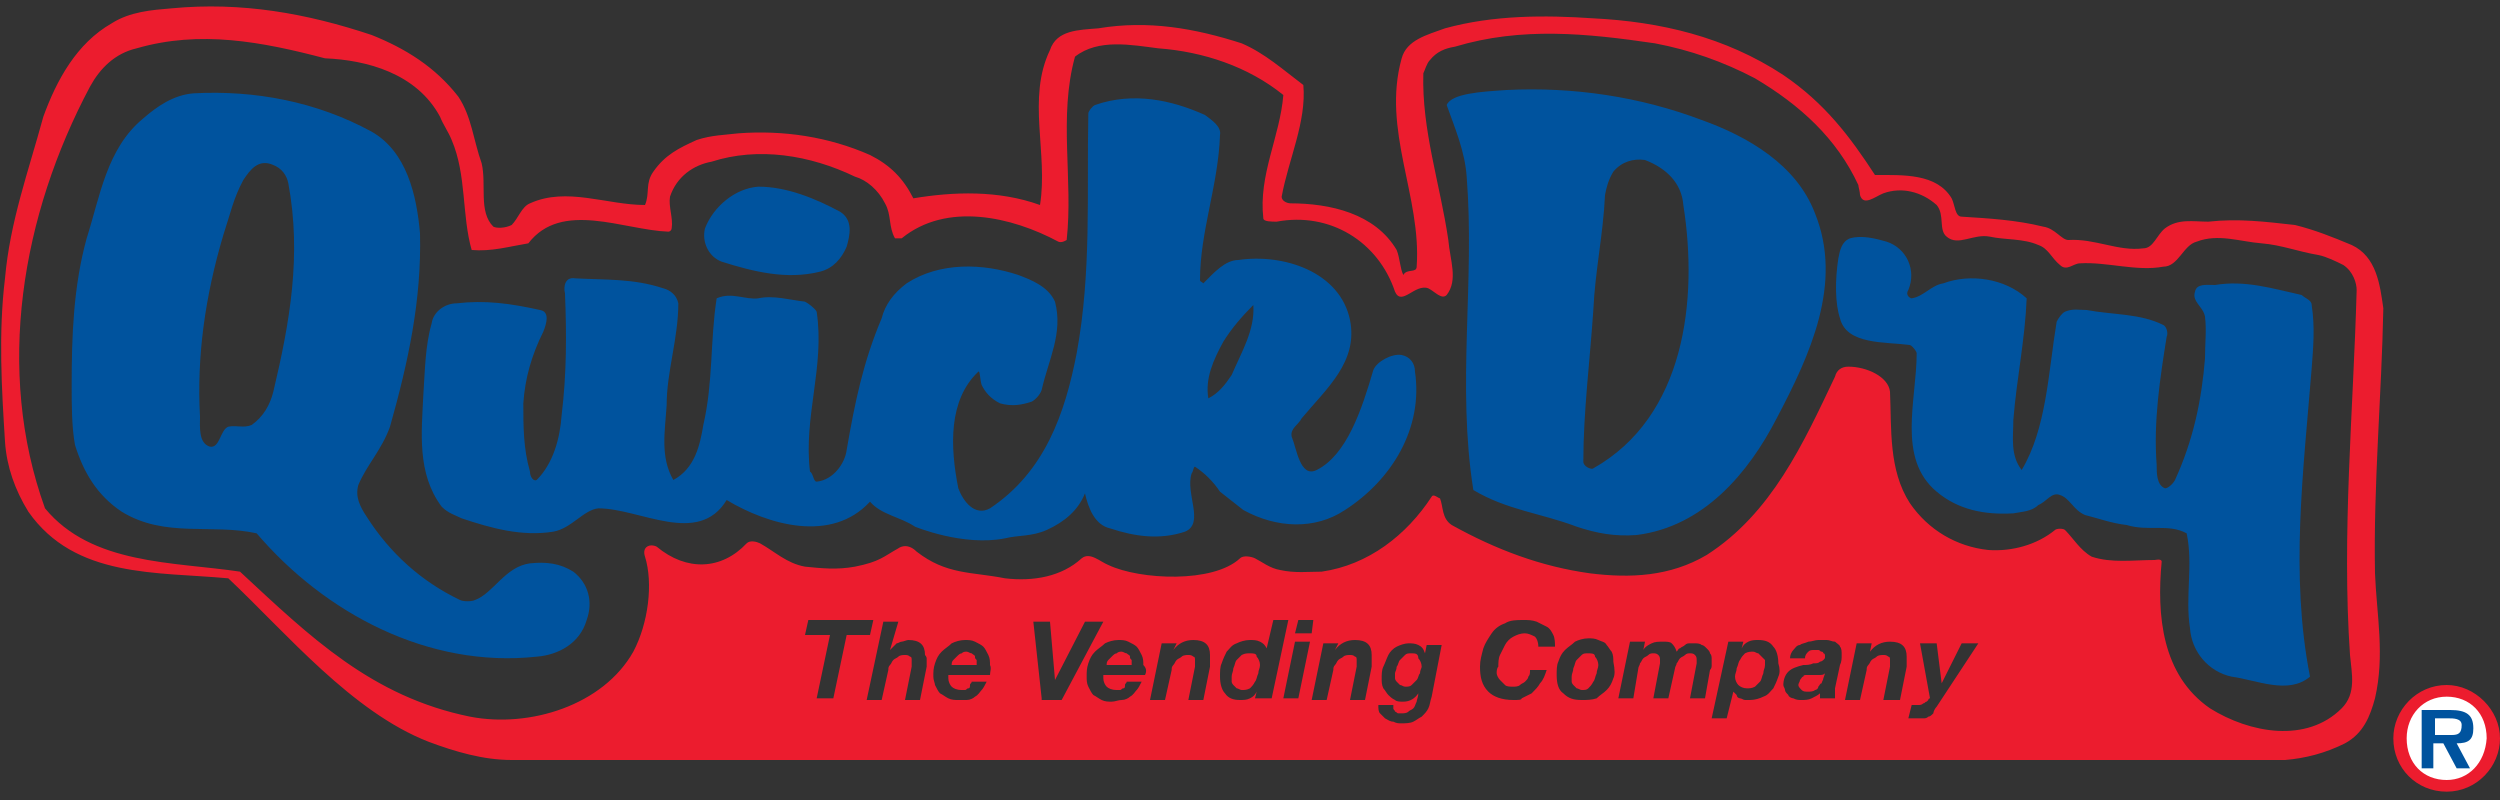
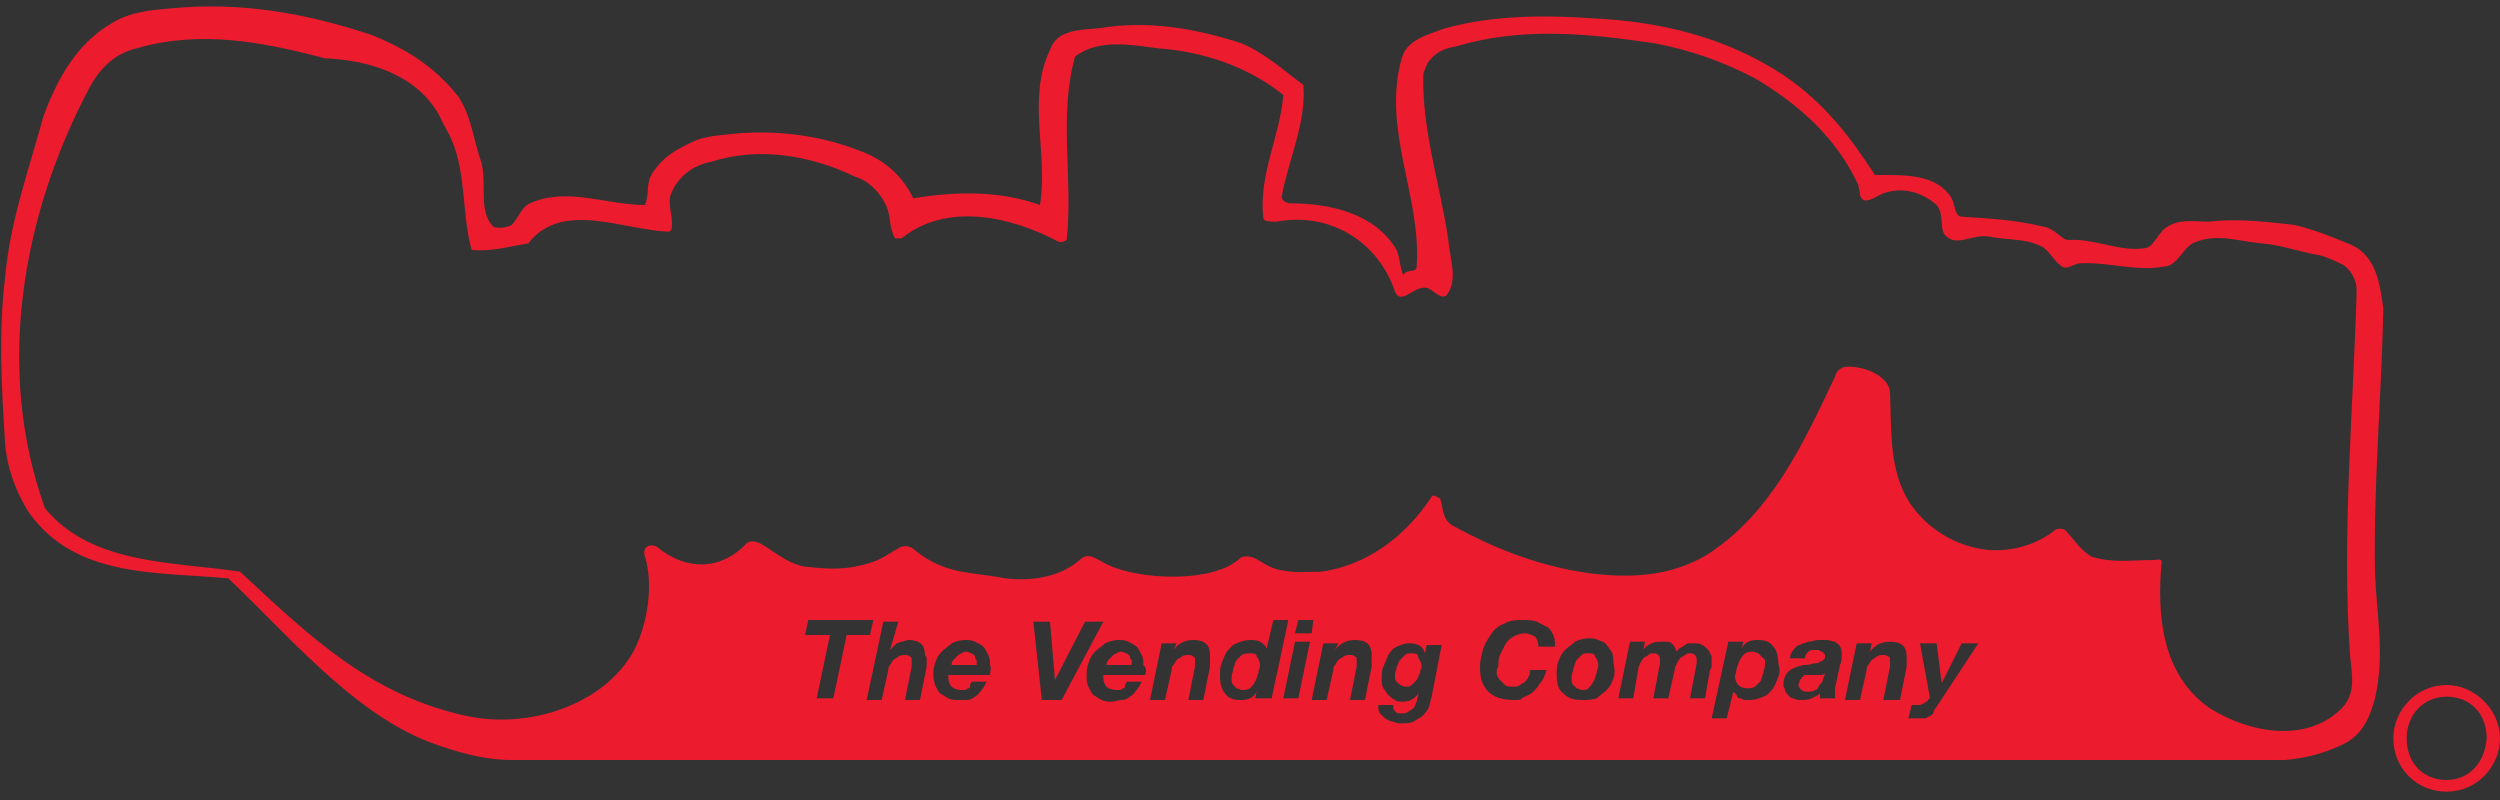
<svg xmlns="http://www.w3.org/2000/svg" version="1.1" id="Layer_1" x="0px" y="0px" width="150px" height="48px" viewBox="0 0 150 48" style="enable-background:new 0 0 150 48;" xml:space="preserve">
  <rect x="0" y="0" width="150" height="48" fill="#333333" stroke="none" />
  <style type="text/css">
	.Arched_x0020_Green{fill:url(#SVGID_1_);stroke:#FFFFFF;stroke-width:0.25;stroke-miterlimit:1;}
	.st0{fill:#FFFFFF;}
	.st1{fill:#00539E;}
	.st2{fill:#EC1C2E;}
</style>
  <linearGradient id="SVGID_1_" gradientUnits="userSpaceOnUse" x1="-231" y1="420" x2="-230.293" y2="419.293">
    <stop offset="0" style="stop-color:#1EAB4B" />
    <stop offset="0.983" style="stop-color:#19361A" />
  </linearGradient>
  <g>
-     <path class="st0" d="M149.6,44.4c0,1.5-1.2,2.8-2.8,2.8c-1.5,0-2.8-1.2-2.8-2.8c0-1.5,1.2-2.8,2.8-2.8   C148.3,41.6,149.6,42.8,149.6,44.4" />
-     <path class="st1" d="M138.1,17.7c-1.8-0.4-3.4-0.9-5.2-0.6c-0.5,0-1.1-0.1-1.2,0.4c-0.2,0.6,0.5,0.9,0.6,1.5c0.1,0.8,0,1.6,0,2.5   c-0.2,2.5-0.7,4.9-1.8,7.3c-0.1,0.2-0.4,0.5-0.6,0.5c-0.5-0.2-0.5-0.9-0.5-1.4c-0.2-2.6,0.2-5.2,0.6-7.7c0.1-0.2,0-0.6-0.2-0.7   c-1.4-0.7-3-0.6-4.6-0.9c-0.5,0-0.8-0.1-1.3,0.1c-0.2,0.1-0.4,0.4-0.5,0.6c-0.5,3-0.6,6.4-2.1,8.9c-0.7-0.9-0.5-2-0.5-3   c0.2-2.5,0.7-4.8,0.8-7.3c-1.3-1.2-3.4-1.5-5-0.9c-0.7,0.1-1.2,0.8-1.9,0.9c-0.1,0-0.4-0.2-0.2-0.5c0.5-1.2-0.1-2.5-1.3-2.9   c-0.7-0.2-1.5-0.4-2.2-0.2c-0.5,0.2-0.6,0.7-0.7,1.2c-0.2,1.3-0.2,2.7,0.1,3.6c0.4,1.6,2.7,1.4,4.2,1.6c0.2,0.1,0.4,0.4,0.4,0.5   c0,2.8-1.2,6.3,1.2,8.3c1.3,1.1,2.9,1.4,4.6,1.3c0.5-0.1,1.1-0.1,1.5-0.5c0.5-0.2,0.8-0.8,1.3-0.6c0.6,0.2,0.8,0.9,1.5,1.2   c0.8,0.2,1.6,0.5,2.5,0.6c1.3,0.4,2.5-0.1,3.6,0.5c0.4,1.9-0.1,3.8,0.2,5.7c0.1,1.4,1.1,2.6,2.5,2.9c1.5,0.2,3.4,1.1,4.7,0   c-1.2-6.1-0.4-12.3,0.1-18.5c0.1-1.3,0.2-2.5,0-3.8C138.7,18,138.3,17.9,138.1,17.7 M73.9,22.5c-0.4,0.6-0.8,1.1-1.4,1.4   c-0.2-1.2,0.3-2.3,0.9-3.4c0.5-0.8,1.1-1.5,1.8-2.2C75.3,19.8,74.5,21.1,73.9,22.5 M84.1,21.3c-0.6-0.1-1.5,0.4-1.7,0.9   c-0.7,2.4-1.6,5.1-3.4,6c-1,0.5-1.2-1.3-1.5-2c-0.1-0.5,0.4-0.7,0.6-1.1c1.5-1.8,3.4-3.4,2.9-5.9c-0.6-2.9-4-4-6.7-3.6   c-0.8,0-1.5,0.8-2.1,1.4c-0.1-0.1-0.2-0.1-0.2-0.2c0-2.9,1.1-5.7,1.2-8.7c0.1-0.5-0.5-0.9-0.9-1.2c-2-0.9-4.3-1.4-6.6-0.6   c-0.2,0.1-0.4,0.4-0.4,0.5c-0.1,4.8,0.2,9.5-0.7,14.4c-0.7,3.6-1.9,7.1-5.2,9.3c-0.9,0.5-1.6-0.4-1.9-1.2c-0.5-2.5-0.6-5.3,1.2-7   c0.1-0.1,0.1,0.5,0.2,0.8c0.2,0.4,0.5,0.8,1.1,1.1c0.7,0.2,1.3,0.1,1.9-0.1c0.2-0.1,0.5-0.4,0.6-0.7c0.4-1.8,1.3-3.4,0.8-5.3   c-0.4-0.9-1.4-1.3-2.2-1.6c-2.1-0.7-4.7-0.8-6.7,0.5c-0.8,0.6-1.3,1.3-1.5,2.1c-1.1,2.6-1.6,5-2.1,7.9c-0.1,0.8-0.8,1.8-1.8,1.9   c-0.2,0-0.2-0.5-0.4-0.6c-0.4-3.3,0.9-6.3,0.4-9.6c-0.1-0.2-0.5-0.5-0.7-0.6c-0.9-0.1-1.9-0.4-2.8-0.2c-0.8,0.1-1.6-0.4-2.5,0   c-0.4,2.6-0.2,5-0.8,7.6c-0.2,1.2-0.5,2.6-1.8,3.3c-0.8-1.4-0.5-2.9-0.4-4.5c0-2,0.7-4,0.7-6.1c-0.1-0.5-0.5-0.8-0.9-0.9   c-1.8-0.6-3.5-0.5-5.3-0.6c-0.6-0.1-0.7,0.5-0.6,0.9c0.1,2.5,0.1,4.8-0.2,7.3c-0.1,1.4-0.5,2.9-1.5,3.9c-0.2,0.1-0.4-0.2-0.4-0.5   c-0.4-1.4-0.4-2.7-0.4-4.1c0.1-1.5,0.5-2.9,1.2-4.3c0.2-0.5,0.4-1.2-0.2-1.3c-1.8-0.4-3.3-0.6-5-0.4c-0.7,0-1.4,0.5-1.5,1.2   c-0.4,1.4-0.4,2.9-0.5,4.3c-0.1,2.2-0.4,4.7,1.1,6.7c0.4,0.4,0.8,0.5,1.2,0.7c1.8,0.6,3.6,1.1,5.5,0.8c1.1-0.2,1.8-1.3,2.7-1.4   c2.5,0,6,2.3,7.7-0.5c2.5,1.5,6.3,2.6,8.6,0.1c0.7,0.8,1.8,0.9,2.7,1.5c0,0,2.9,1.2,5.4,0.7c0.8-0.2,1.6-0.1,2.5-0.5   c1.1-0.5,1.9-1.2,2.3-2.2c0.2,0.9,0.6,1.9,1.5,2.1c1.5,0.5,3,0.7,4.5,0.2c1.2-0.5,0-2.3,0.4-3.5c0.1-0.1,0.1-0.4,0.2-0.4   c0.6,0.4,1.1,0.9,1.5,1.5c0.5,0.4,0.9,0.7,1.4,1.1c2,1.1,4.3,1.2,6.1,0c2.8-1.8,4.7-4.9,4.2-8.3C84.9,21.8,84.6,21.4,84.1,21.3    M95.6,28.1c-0.1,0.1-0.6-0.1-0.6-0.4c0-3,0.4-6.1,0.6-9.1c0.1-2.3,0.6-4.6,0.7-6.9c0.1-0.5,0.2-0.9,0.5-1.4   c0.5-0.6,1.2-0.8,1.9-0.7c1.3,0.5,2.2,1.4,2.3,2.7C101.9,18,101.1,25,95.6,28.1 M102.1,7.2c-3.7-1.4-7.7-2-11.7-1.8   c-1.5,0.1-3.3,0.2-3.6,0.9c0.5,1.4,1.1,2.8,1.2,4.3c0.5,6.3-0.6,12.5,0.4,18.8c2,1.2,4.1,1.4,6.2,2.2c1.2,0.4,2.3,0.6,3.6,0.5   c4-0.5,6.7-3.7,8.4-7c2-3.8,4-8.1,2.3-12.3C107.8,9.9,104.9,8.2,102.1,7.2 M43.3,15.7c1.9,0.6,3.9,1.1,5.9,0.6   c0.8-0.2,1.3-0.8,1.6-1.5c0.2-0.7,0.4-1.6-0.4-2.1c-1.5-0.8-3.2-1.5-4.9-1.5c-1.4,0.1-2.7,1.2-3.2,2.5   C42.1,14.5,42.5,15.4,43.3,15.7 M16.4,23.5c-0.2,0.8-0.6,1.5-1.3,2c-0.5,0.2-0.9,0-1.4,0.1c-0.5,0.2-0.5,1.3-1.1,1.2   C11.9,26.6,12,25.6,12,25c-0.2-3.6,0.3-7.2,1.4-10.9c0.4-1.2,0.6-2.2,1.2-3.3c0.4-0.6,0.9-1.3,1.8-0.9c0.5,0.2,0.8,0.6,0.9,1.1   C18.1,15.3,17.4,19.3,16.4,23.5 M34.4,34.3c-0.8-0.5-1.6-0.6-2.6-0.5c-1.5,0.2-2.2,1.8-3.3,2.2c-0.2,0.1-0.7,0.1-0.9,0   c-2.3-1.1-4.2-2.8-5.6-5c-0.4-0.6-0.7-1.2-0.5-1.9c0.5-1.2,1.4-2.1,1.9-3.5c1.1-3.9,1.9-7.6,1.8-11.6c-0.2-2.3-0.8-4.9-2.9-6.1   c-3.3-1.8-7-2.5-10.7-2.3c-1.2,0.1-2.2,0.8-3,1.5C6.4,8.9,6,11.8,5.2,14.3c-0.8,2.9-0.9,5.9-0.9,8.8c0,1.2,0,2.5,0.2,3.6   c0.5,1.6,1.3,3,2.8,4c2.6,1.6,5.4,0.7,8.1,1.3c4.1,4.8,10.3,8.1,16.8,7.4c1.3-0.1,2.6-0.8,3-2.2C35.6,36.1,35.3,35,34.4,34.3    M147.1,44.1h-1v-1h0.8c0.3,0,0.8,0,0.8,0.4C147.7,44,147.5,44.1,147.1,44.1 M148.4,43.7c0-0.8-0.4-1.1-1.4-1.1h-1.7v3.5h0.7v-1.5   h0.6l0.8,1.5h0.8l-0.8-1.5C148.1,44.6,148.4,44.4,148.4,43.7" />
    <path class="st2" d="M84.7,39.2c-0.2,0-0.3,0-0.4,0.1c-0.1,0.1-0.2,0.2-0.3,0.3c-0.1,0.1-0.1,0.3-0.2,0.4c0,0.2-0.1,0.3-0.1,0.4   c0,0.1,0,0.2,0,0.3c0,0.1,0.1,0.2,0.1,0.2c0.1,0.1,0.1,0.1,0.2,0.2c0.1,0,0.2,0.1,0.3,0.1c0.2,0,0.3,0,0.4-0.1   c0.1-0.1,0.2-0.2,0.3-0.3c0.1-0.1,0.1-0.3,0.2-0.4c0-0.2,0.1-0.3,0.1-0.4c0-0.2-0.1-0.4-0.2-0.5C85.1,39.2,84.9,39.2,84.7,39.2    M95.3,39.2c-0.2,0-0.3,0-0.4,0.1c-0.1,0.1-0.2,0.2-0.3,0.3c-0.1,0.1-0.1,0.3-0.2,0.5c0,0.2-0.1,0.3-0.1,0.5c0,0.1,0,0.2,0,0.3   c0,0.1,0.1,0.2,0.1,0.2c0.1,0.1,0.1,0.1,0.2,0.2c0.1,0,0.2,0.1,0.3,0.1c0.2,0,0.3,0,0.4-0.1c0.1-0.1,0.2-0.2,0.3-0.4   c0.1-0.1,0.1-0.3,0.2-0.5c0-0.2,0.1-0.3,0.1-0.5c0-0.2-0.1-0.4-0.2-0.5C95.7,39.2,95.5,39.2,95.3,39.2 M141,39.3   c0.1,1.1,0.4,2.3-0.5,3.2c-2.1,2.1-5.5,1.5-7.9,0c-2.9-2-3.2-5.6-2.9-8.8c0-0.2-0.4-0.1-0.4-0.1c-1.3,0-2.6,0.2-3.8-0.2   c-0.7-0.4-1.1-1.1-1.6-1.6c-0.1-0.1-0.5-0.1-0.6,0c-1.1,0.9-2.6,1.3-4,1.2c-1.9-0.2-3.6-1.2-4.7-2.8c-1.3-2-1.1-4.5-1.2-6.7   c-0.1-0.9-1.4-1.5-2.5-1.5c-0.4,0-0.7,0.2-0.8,0.6c-1.9,4-3.8,8.2-7.7,10.7c-2.2,1.3-4.6,1.4-7,1.1c-2.9-0.4-5.6-1.4-8.3-2.9   c-0.6-0.4-0.5-1.1-0.7-1.6c-0.1,0-0.4-0.3-0.5-0.1c-1.5,2.3-3.8,4.1-6.6,4.5c-0.8,0-1.6,0.1-2.5-0.1c-0.6-0.1-1.1-0.5-1.5-0.7   c-0.2-0.1-0.7-0.2-0.9,0c-1.6,1.5-6,1.3-7.9,0.4c-0.5-0.2-1.1-0.8-1.6-0.4c-1.2,1.1-2.9,1.4-4.6,1.2c-2-0.4-3.5-0.2-5.3-1.6   c-0.6-0.6-1.1-0.2-1.1-0.2c-0.9,0.5-1.1,0.8-2.6,1.1c-1.1,0.2-2,0.1-3,0c-1.1-0.2-1.8-0.9-2.7-1.4c-0.2-0.1-0.6-0.2-0.8,0   c-1.5,1.6-3.6,1.7-5.4,0.2c-0.4-0.2-0.9,0-0.7,0.6c0.5,1.6,0.2,4-0.7,5.7c-1.8,3.2-6.2,4.6-9.8,3.9c-5.9-1.2-9.6-4.8-13.8-8.7   c-4-0.6-8.9-0.4-11.7-3.8c-3-8.3-1.4-17.6,2.7-25.3c0.6-1.1,1.5-2,2.8-2.3c3.8-1.1,7.5-0.4,11.3,0.6C22,3.6,25,4.4,26.4,7   c0.2,0.5,0.5,0.9,0.7,1.4c0.9,2.1,0.6,4.5,1.2,6.6c1.2,0.1,2.2-0.2,3.4-0.4c2-2.6,5.7-0.8,8.4-0.7c0.1,0,0.2-0.1,0.2-0.2   c0.1-0.6-0.2-1.3-0.1-1.9c0.4-1.2,1.4-1.9,2.5-2.1c2.8-0.9,5.9-0.4,8.6,0.9c0.7,0.2,1.4,0.8,1.8,1.6c0.4,0.7,0.2,1.4,0.6,2.1h0.4   c2.7-2.2,6.6-1.3,9.4,0.2c0.2,0.1,0.5-0.1,0.5-0.1c0.4-3.6-0.5-7.4,0.5-11c1.4-1.1,3.4-0.7,5-0.5c2.7,0.2,5.4,1.1,7.5,2.8   c-0.2,2.5-1.5,4.8-1.2,7.4c0,0.2,0.5,0.2,0.8,0.2c3.2-0.6,6.1,1.2,7.1,4.2c0.4,0.9,1.2-0.5,2-0.2c0.4,0.2,0.8,0.7,1.1,0.4   c0.7-0.9,0.2-2.1,0.1-3.3c-0.5-3.4-1.6-6.6-1.5-10c0.1-0.2,0.2-0.6,0.4-0.8c0.4-0.5,0.9-0.7,1.5-0.8c4-1.2,7.9-0.8,12-0.2   c2.1,0.4,4.1,1.1,6,2.1c2.7,1.6,4.9,3.6,6.2,6.4c0,0.1,0.1,0.4,0.1,0.6c0.2,0.7,0.9,0.1,1.4-0.1c1.1-0.4,2.3-0.1,3.2,0.7   c0.5,0.6,0.1,1.5,0.6,1.9c0.7,0.6,1.6-0.2,2.6,0c0.9,0.2,2,0.1,2.9,0.5c0.6,0.2,0.8,0.8,1.3,1.2c0.4,0.4,0.8-0.1,1.2-0.1   c1.6-0.1,3.4,0.5,5,0.2c0.9,0,1.2-1.3,2-1.5c1.3-0.5,2.6,0,3.9,0.1c1.2,0.1,2.2,0.5,3.4,0.7c0.5,0.1,1.1,0.4,1.5,0.6   c0.6,0.4,0.8,1.1,0.8,1.5C141.2,24.7,140.5,32,141,39.3 M116.2,42.4c-0.1,0.1-0.2,0.3-0.2,0.4c-0.1,0.1-0.2,0.2-0.3,0.2   c-0.1,0.1-0.2,0.1-0.3,0.1c-0.1,0-0.3,0-0.5,0c-0.1,0-0.2,0-0.2,0c-0.1,0-0.2,0-0.2,0l0.2-0.8c0.1,0,0.1,0,0.2,0c0.1,0,0.1,0,0.2,0   c0.1,0,0.2,0,0.3-0.1c0.1,0,0.1-0.1,0.2-0.1c0,0,0.1-0.1,0.1-0.1c0-0.1,0.1-0.1,0.1-0.1l-0.6-3.3h1l0.3,2.4h0l1.2-2.4h1L116.2,42.4   z M114.4,39.7c0,0.1,0,0.1,0,0.2c0,0.1,0,0.1,0,0.1l-0.4,2H113l0.4-2c0-0.1,0-0.1,0-0.2c0-0.1,0-0.2,0-0.2c0-0.1,0-0.2-0.1-0.2   c-0.1-0.1-0.2-0.1-0.3-0.1c-0.1,0-0.3,0-0.4,0.1c-0.1,0.1-0.2,0.1-0.3,0.2c-0.1,0.1-0.1,0.2-0.2,0.3s-0.1,0.2-0.1,0.3l-0.4,1.8   h-0.9l0.7-3.4h0.9l-0.1,0.5h0c0.3-0.4,0.7-0.6,1.2-0.6c0.7,0,1,0.3,1,0.9c0,0,0,0.1,0,0.1C114.4,39.6,114.4,39.6,114.4,39.7    M110.4,39.9l-0.3,1.4c0,0.1,0,0.1,0,0.2c0,0.1,0,0.2,0,0.2c0,0.1,0,0.1,0,0.2h-0.9v-0.3c-0.1,0.1-0.3,0.2-0.5,0.3   c-0.2,0.1-0.4,0.1-0.6,0.1c-0.2,0-0.3,0-0.5-0.1c-0.1,0-0.3-0.1-0.3-0.2c-0.1-0.1-0.2-0.2-0.2-0.3c0-0.1-0.1-0.2-0.1-0.3   c0-0.3,0.1-0.6,0.3-0.8c0.2-0.2,0.5-0.3,0.9-0.4c0.2,0,0.4,0,0.6-0.1c0.2,0,0.3,0,0.4-0.1c0.1,0,0.2-0.1,0.2-0.1   c0.1-0.1,0.1-0.1,0.1-0.2c0-0.1,0-0.2-0.1-0.2c0-0.1-0.1-0.1-0.1-0.1c-0.1,0-0.1-0.1-0.2-0.1c-0.1,0-0.1,0-0.2,0   c-0.2,0-0.3,0-0.4,0.1c-0.1,0.1-0.2,0.2-0.2,0.4h-0.9c0-0.2,0.1-0.4,0.2-0.5c0.1-0.1,0.2-0.3,0.4-0.3c0.1-0.1,0.3-0.1,0.5-0.2   c0.2,0,0.4-0.1,0.6-0.1c0.2,0,0.3,0,0.5,0c0.2,0,0.3,0.1,0.5,0.1c0.1,0.1,0.3,0.2,0.3,0.3c0.1,0.1,0.1,0.3,0.1,0.5   C110.5,39.5,110.5,39.7,110.4,39.9 M106.7,40.6c-0.1,0.3-0.2,0.5-0.3,0.7c-0.2,0.2-0.3,0.4-0.6,0.5c-0.2,0.1-0.5,0.2-0.8,0.2   c-0.1,0-0.2,0-0.3,0c-0.1,0-0.2-0.1-0.3-0.1c-0.1,0-0.2-0.1-0.2-0.2c-0.1-0.1-0.1-0.1-0.2-0.2h0l-0.4,1.6h-0.9l1-4.6h0.9l-0.1,0.4   l0,0c0.1-0.2,0.2-0.3,0.4-0.4c0.2-0.1,0.4-0.1,0.6-0.1c0.4,0,0.7,0.1,0.9,0.4c0.2,0.2,0.3,0.6,0.3,1   C106.8,40.1,106.8,40.4,106.7,40.6 M102.3,41.9h-0.9l0.4-2.1c0-0.1,0-0.2,0-0.2c0-0.1,0-0.2-0.1-0.3c-0.1-0.1-0.2-0.1-0.3-0.1   c-0.1,0-0.2,0-0.3,0.1c-0.1,0.1-0.2,0.1-0.3,0.2c-0.1,0.1-0.1,0.2-0.2,0.3c0,0.1-0.1,0.2-0.1,0.3l-0.4,1.8h-0.9l0.4-2.1   c0-0.1,0-0.2,0-0.2c0-0.1,0-0.2-0.1-0.3c-0.1-0.1-0.2-0.1-0.3-0.1c-0.1,0-0.2,0-0.3,0.1c-0.1,0.1-0.2,0.1-0.3,0.2   c-0.1,0.1-0.1,0.2-0.2,0.3c0,0.1-0.1,0.2-0.1,0.3L98,41.9h-0.9l0.7-3.4h0.9L98.6,39h0c0.1-0.2,0.3-0.3,0.5-0.4   c0.2-0.1,0.4-0.1,0.7-0.1c0.2,0,0.4,0,0.5,0.1c0.1,0.1,0.2,0.2,0.3,0.5c0.1-0.1,0.1-0.2,0.2-0.2c0.1-0.1,0.2-0.1,0.3-0.2   c0.1-0.1,0.2-0.1,0.3-0.1c0.1,0,0.2,0,0.3,0c0.1,0,0.3,0,0.4,0.1c0.1,0,0.2,0.1,0.3,0.2c0.1,0.1,0.2,0.2,0.2,0.3   c0.1,0.1,0.1,0.2,0.1,0.4c0,0.1,0,0.2,0,0.3c0,0.1,0,0.2-0.1,0.3L102.3,41.9z M96.8,40.7c-0.1,0.3-0.2,0.5-0.4,0.7   c-0.2,0.2-0.4,0.3-0.6,0.5C95.5,42,95.2,42,94.9,42c-0.5,0-0.8-0.1-1.1-0.4c-0.3-0.2-0.4-0.6-0.4-1.1c0-0.3,0-0.6,0.1-0.8   c0.1-0.3,0.2-0.5,0.4-0.7c0.2-0.2,0.4-0.3,0.6-0.5c0.2-0.1,0.5-0.2,0.8-0.2c0.2,0,0.4,0,0.6,0.1c0.2,0.1,0.4,0.1,0.5,0.3   c0.1,0.1,0.2,0.3,0.3,0.4c0.1,0.2,0.1,0.4,0.1,0.6C96.9,40.2,96.9,40.5,96.8,40.7 M89.8,40.4c0,0.1,0.1,0.3,0.2,0.4   c0.1,0.1,0.2,0.2,0.3,0.3c0.1,0.1,0.3,0.1,0.5,0.1c0.1,0,0.3,0,0.4-0.1c0.1-0.1,0.2-0.1,0.3-0.2c0.1-0.1,0.2-0.2,0.2-0.3   c0.1-0.1,0.1-0.2,0.1-0.4h1c-0.1,0.3-0.2,0.6-0.4,0.8c-0.1,0.2-0.3,0.4-0.5,0.6c-0.2,0.1-0.4,0.2-0.6,0.3C91.3,42,91.1,42,90.8,42   c-0.7,0-1.2-0.2-1.5-0.5c-0.4-0.4-0.5-0.9-0.5-1.5c0-0.4,0.1-0.7,0.2-1.1c0.1-0.3,0.3-0.6,0.5-0.9c0.2-0.3,0.5-0.5,0.8-0.6   c0.3-0.2,0.7-0.2,1.1-0.2c0.3,0,0.5,0,0.8,0.1c0.2,0.1,0.4,0.2,0.6,0.3c0.2,0.1,0.3,0.3,0.4,0.5c0.1,0.2,0.1,0.5,0.1,0.7h-1   c0-0.3-0.1-0.5-0.2-0.6c-0.2-0.1-0.4-0.2-0.6-0.2c-0.3,0-0.5,0.1-0.7,0.2c-0.2,0.1-0.4,0.3-0.5,0.5c-0.1,0.2-0.2,0.4-0.3,0.6   c-0.1,0.2-0.1,0.5-0.1,0.7C89.8,40.1,89.8,40.3,89.8,40.4 M85.9,41.8c-0.1,0.3-0.1,0.5-0.2,0.7c-0.1,0.2-0.2,0.3-0.4,0.5   c-0.2,0.1-0.3,0.2-0.5,0.3c-0.2,0.1-0.5,0.1-0.7,0.1c-0.2,0-0.3,0-0.5-0.1c-0.2,0-0.3-0.1-0.5-0.2c-0.1-0.1-0.2-0.2-0.3-0.3   c-0.1-0.1-0.1-0.3-0.1-0.5h0.9c0,0.1,0,0.2,0,0.2c0,0.1,0.1,0.1,0.1,0.2c0.1,0,0.1,0.1,0.2,0.1c0.1,0,0.1,0,0.2,0   c0.1,0,0.3,0,0.4-0.1c0.1-0.1,0.2-0.1,0.3-0.2c0.1-0.1,0.1-0.2,0.2-0.4c0-0.1,0.1-0.3,0.1-0.5l0,0c-0.2,0.3-0.5,0.5-0.9,0.5   c-0.2,0-0.4,0-0.5-0.1c-0.2-0.1-0.3-0.2-0.4-0.3c-0.1-0.1-0.2-0.3-0.3-0.4c-0.1-0.2-0.1-0.4-0.1-0.6c0-0.2,0-0.5,0.1-0.7   c0.1-0.2,0.2-0.5,0.3-0.7c0.1-0.2,0.3-0.4,0.5-0.5c0.2-0.1,0.5-0.2,0.7-0.2c0.2,0,0.4,0,0.6,0.1c0.2,0.1,0.3,0.2,0.4,0.5h0l0.1-0.5   h0.9L85.9,41.8z M82.3,39.5c0,0.1,0,0.1,0,0.2c0,0.1,0,0.1,0,0.2c0,0.1,0,0.1,0,0.1l-0.4,2h-0.9l0.4-2c0-0.1,0-0.1,0-0.2   c0-0.1,0-0.2,0-0.2c0-0.1,0-0.2-0.1-0.2c-0.1-0.1-0.2-0.1-0.3-0.1c-0.1,0-0.3,0-0.4,0.1c-0.1,0.1-0.2,0.1-0.3,0.2   c-0.1,0.1-0.1,0.2-0.2,0.3s-0.1,0.2-0.1,0.3l-0.4,1.8h-0.9l0.7-3.4h0.9L80.1,39h0c0.3-0.4,0.7-0.6,1.2-0.6c0.7,0,1,0.3,1,0.9   C82.3,39.4,82.3,39.5,82.3,39.5 M77.7,38l0.2-0.8h0.9L78.7,38H77.7z M77.9,41.9h-0.9l0.7-3.4h0.9L77.9,41.9z M75.3,41.9l0.1-0.4   l0,0c-0.1,0.2-0.2,0.3-0.4,0.4C74.8,42,74.6,42,74.4,42c-0.4,0-0.7-0.1-0.9-0.4c-0.2-0.2-0.3-0.6-0.3-1c0-0.3,0-0.6,0.1-0.8   c0.1-0.3,0.2-0.5,0.3-0.7c0.2-0.2,0.3-0.4,0.6-0.5c0.2-0.1,0.5-0.2,0.8-0.2c0.2,0,0.4,0,0.6,0.1c0.2,0.1,0.3,0.2,0.4,0.4h0l0.4-1.7   h0.9l-1,4.7H75.3z M72.6,39.5c0,0.1,0,0.1,0,0.2c0,0.1,0,0.1,0,0.2c0,0.1,0,0.1,0,0.1l-0.4,2h-0.9l0.4-2c0-0.1,0-0.1,0-0.2   c0-0.1,0-0.2,0-0.2c0-0.1,0-0.2-0.1-0.2c-0.1-0.1-0.2-0.1-0.3-0.1c-0.1,0-0.3,0-0.4,0.1c-0.1,0.1-0.2,0.1-0.3,0.2   c-0.1,0.1-0.1,0.2-0.2,0.3c-0.1,0.1-0.1,0.2-0.1,0.3l-0.4,1.8H69l0.7-3.4h0.9L70.4,39h0c0.3-0.4,0.7-0.6,1.2-0.6c0.7,0,1,0.3,1,0.9   C72.6,39.4,72.6,39.5,72.6,39.5 M68.7,40.5h-2.5c0,0,0,0,0,0.1v0.1c0,0.2,0.1,0.4,0.2,0.5c0.1,0.1,0.3,0.2,0.6,0.2   c0.1,0,0.2,0,0.2,0c0.1,0,0.1-0.1,0.2-0.1c0.1,0,0.1-0.1,0.1-0.2c0-0.1,0.1-0.1,0.1-0.2h0.9c-0.1,0.2-0.2,0.4-0.3,0.5   c-0.1,0.1-0.2,0.3-0.4,0.4c-0.1,0.1-0.3,0.2-0.5,0.2c-0.2,0-0.4,0.1-0.6,0.1c-0.2,0-0.4,0-0.6-0.1c-0.2-0.1-0.3-0.2-0.5-0.3   c-0.1-0.1-0.2-0.3-0.3-0.5c-0.1-0.2-0.1-0.4-0.1-0.6c0-0.3,0-0.5,0.1-0.8c0.1-0.3,0.2-0.5,0.4-0.7c0.2-0.2,0.4-0.3,0.6-0.5   c0.2-0.1,0.5-0.2,0.8-0.2c0.2,0,0.4,0,0.6,0.1c0.2,0.1,0.4,0.2,0.5,0.3c0.1,0.1,0.2,0.3,0.3,0.5c0.1,0.2,0.1,0.4,0.1,0.6   C68.8,40.1,68.8,40.3,68.7,40.5 M62.5,41.9L62,37.3h1l0.3,3.5h0l1.8-3.5h1.1l-2.5,4.7H62.5z M59.4,40.5h-2.5c0,0,0,0,0,0.1v0.1   c0,0.2,0.1,0.4,0.2,0.5c0.1,0.1,0.3,0.2,0.6,0.2c0.1,0,0.2,0,0.2,0c0.1,0,0.1-0.1,0.2-0.1c0.1,0,0.1-0.1,0.1-0.2   c0-0.1,0.1-0.1,0.1-0.2h0.9c-0.1,0.2-0.2,0.4-0.3,0.5c-0.1,0.1-0.2,0.3-0.4,0.4c-0.1,0.1-0.3,0.2-0.5,0.2C58,42,57.8,42,57.5,42   c-0.2,0-0.4,0-0.6-0.1c-0.2-0.1-0.3-0.2-0.5-0.3c-0.1-0.1-0.2-0.3-0.3-0.5C56.1,41,56,40.8,56,40.6c0-0.3,0-0.5,0.1-0.8   c0.1-0.3,0.2-0.5,0.4-0.7c0.2-0.2,0.4-0.3,0.6-0.5c0.2-0.1,0.5-0.2,0.8-0.2c0.2,0,0.4,0,0.6,0.1c0.2,0.1,0.4,0.2,0.5,0.3   c0.1,0.1,0.2,0.3,0.3,0.5c0.1,0.2,0.1,0.4,0.1,0.6C59.5,40.1,59.4,40.3,59.4,40.5 M55.6,39.5c0,0.1,0,0.1,0,0.2c0,0.1,0,0.1,0,0.2   c0,0.1,0,0.1,0,0.1l-0.4,2h-0.9l0.4-2c0-0.1,0-0.1,0-0.2c0-0.1,0-0.2,0-0.2c0-0.1,0-0.2-0.1-0.2c-0.1-0.1-0.2-0.1-0.3-0.1   c-0.1,0-0.3,0-0.4,0.1c-0.1,0.1-0.2,0.1-0.3,0.2c-0.1,0.1-0.1,0.2-0.2,0.3c-0.1,0.1-0.1,0.2-0.1,0.3l-0.4,1.8h-0.9l1-4.7h0.9   L53.4,39h0c0,0,0.1-0.1,0.2-0.2c0.1-0.1,0.1-0.1,0.2-0.2c0.1,0,0.2-0.1,0.3-0.1c0.1,0,0.3-0.1,0.4-0.1c0.7,0,1,0.3,1,0.9   C55.6,39.4,55.6,39.5,55.6,39.5 M50,41.9h-1l0.8-3.8h-1.5l0.2-0.9h3.9l-0.2,0.9h-1.4L50,41.9z M141.1,14.7   c-1.2-0.5-2.2-0.9-3.4-1.2c-1.8-0.2-3.4-0.4-5.2-0.2c-0.9,0-1.8-0.2-2.6,0.4c-0.5,0.4-0.7,1.2-1.3,1.2c-1.5,0.2-2.9-0.6-4.5-0.5   c-0.4,0-0.8-0.7-1.5-0.8c-1.6-0.4-3.3-0.5-4.9-0.6c-0.4,0-0.4-0.7-0.6-1.1c-0.9-1.5-2.9-1.4-4.6-1.4c-1.5-2.3-3-4.3-5.5-6   c-3.5-2.3-7.4-3.2-11.4-3.4c-2.9-0.2-6-0.2-8.9,0.6c-1.1,0.4-2.3,0.7-2.6,1.8c-1.2,4.3,1.2,8.3,0.9,12.5c0,0.4-0.6,0.1-0.8,0.5   C84,16.1,84,15.5,83.8,15c-1.3-2.2-4-2.8-6.4-2.8c-0.1,0-0.5-0.1-0.5-0.4c0.4-2.2,1.5-4.5,1.3-6.7c-1.2-0.9-2.3-1.9-3.7-2.5   c-2.8-0.9-5.6-1.4-8.6-0.9c-1.2,0.1-2.5,0.1-2.9,1.3c-1.4,2.9-0.1,6.2-0.6,9.3c-2.5-0.9-5.2-0.8-7.6-0.4c-0.6-1.2-1.4-2-2.6-2.6   c-2.5-1.1-5.2-1.5-7.9-1.3c-0.8,0.1-1.6,0.1-2.5,0.4c-1.1,0.5-1.9,0.9-2.6,1.9c-0.5,0.7-0.2,1.3-0.5,2c-2.3,0-4.7-1.1-6.9-0.1   c-0.5,0.2-0.7,0.9-1.1,1.3c-0.4,0.2-0.9,0.2-1.1,0.1c-0.9-0.9-0.4-2.5-0.7-3.8c-0.5-1.4-0.6-2.8-1.4-4c-1.4-1.8-3.2-2.9-5.2-3.7   c-3.9-1.3-7.8-2-12-1.6C9.1,0.6,7.8,0.7,6.7,1.4C4.6,2.6,3.4,4.8,2.6,7c-0.9,3.3-2,6.3-2.3,9.7c-0.4,3.3-0.2,6.6,0,9.8   c0.1,1.5,0.6,2.9,1.4,4.2c2.8,4,7.7,3.6,12,4c3.5,3.3,7.4,8,12,9.8c1.6,0.6,3.3,1.1,5,1.1h106.4v0c1.2-0.1,2.4-0.4,3.6-1   c1.1-0.6,1.5-1.6,1.8-2.7c0.6-2.6,0.1-5,0-7.5c-0.1-5.3,0.4-10.7,0.5-15.9C142.8,17.1,142.6,15.4,141.1,14.7 M105.7,39.4   c-0.1-0.1-0.1-0.1-0.2-0.2c-0.1,0-0.2-0.1-0.3-0.1c-0.2,0-0.3,0-0.5,0.1c-0.1,0.1-0.2,0.2-0.3,0.4c-0.1,0.1-0.1,0.3-0.2,0.5   c0,0.2-0.1,0.3-0.1,0.5c0,0.2,0.1,0.4,0.2,0.5c0.1,0.1,0.3,0.2,0.5,0.2c0.2,0,0.3,0,0.5-0.1c0.1-0.1,0.2-0.2,0.3-0.3   c0.1-0.1,0.1-0.3,0.2-0.5c0-0.2,0.1-0.3,0.1-0.5c0-0.1,0-0.2,0-0.3C105.8,39.5,105.8,39.5,105.7,39.4 M75,39.2   c-0.2,0-0.3,0-0.5,0.1c-0.1,0.1-0.2,0.2-0.3,0.3c-0.1,0.1-0.1,0.3-0.2,0.5c0,0.2-0.1,0.3-0.1,0.5c0,0.1,0,0.2,0,0.3   c0,0.1,0.1,0.2,0.1,0.2c0.1,0.1,0.1,0.1,0.2,0.2c0.1,0,0.2,0.1,0.3,0.1c0.2,0,0.3,0,0.5-0.1c0.1-0.1,0.2-0.2,0.3-0.4   c0.1-0.1,0.1-0.3,0.2-0.5c0-0.2,0.1-0.3,0.1-0.5c0-0.2-0.1-0.4-0.2-0.5C75.4,39.2,75.2,39.2,75,39.2 M108.7,40.5   c-0.1,0-0.2,0-0.3,0c-0.1,0-0.2,0-0.2,0.1c-0.1,0-0.1,0.1-0.2,0.2c0,0.1-0.1,0.2-0.1,0.3c0,0.1,0.1,0.2,0.2,0.3   c0.1,0.1,0.2,0.1,0.4,0.1c0.1,0,0.3,0,0.4-0.1c0.1,0,0.2-0.1,0.2-0.2c0.1-0.1,0.1-0.2,0.2-0.2c0-0.1,0.1-0.2,0.1-0.3l0.1-0.3   c-0.1,0.1-0.2,0.1-0.4,0.1C108.9,40.5,108.8,40.5,108.7,40.5 M67.8,39.4c0-0.1-0.1-0.1-0.2-0.2c-0.1,0-0.2-0.1-0.3-0.1   c-0.1,0-0.2,0-0.3,0.1c-0.1,0-0.2,0.1-0.3,0.2c-0.1,0.1-0.1,0.1-0.2,0.2c-0.1,0.1-0.1,0.2-0.1,0.3h1.5c0-0.1,0-0.2,0-0.3   C67.8,39.5,67.8,39.5,67.8,39.4 M58.5,39.4c0-0.1-0.1-0.1-0.2-0.2c-0.1,0-0.2-0.1-0.3-0.1c-0.1,0-0.2,0-0.3,0.1   c-0.1,0-0.2,0.1-0.3,0.2c-0.1,0.1-0.1,0.1-0.2,0.2c-0.1,0.1-0.1,0.2-0.1,0.3h1.5c0-0.1,0-0.2,0-0.3C58.5,39.5,58.5,39.5,58.5,39.4    M146.8,46.8c-1.4,0-2.4-1-2.4-2.5c0-1.4,1-2.5,2.4-2.5c1.4,0,2.4,1,2.4,2.5C149.1,45.8,148.1,46.8,146.8,46.8 M146.8,41.1   c-1.8,0-3.2,1.5-3.2,3.2c0,1.8,1.4,3.2,3.2,3.2c1.8,0,3.2-1.5,3.2-3.2C150,42.6,148.5,41.1,146.8,41.1" />
  </g>
</svg>